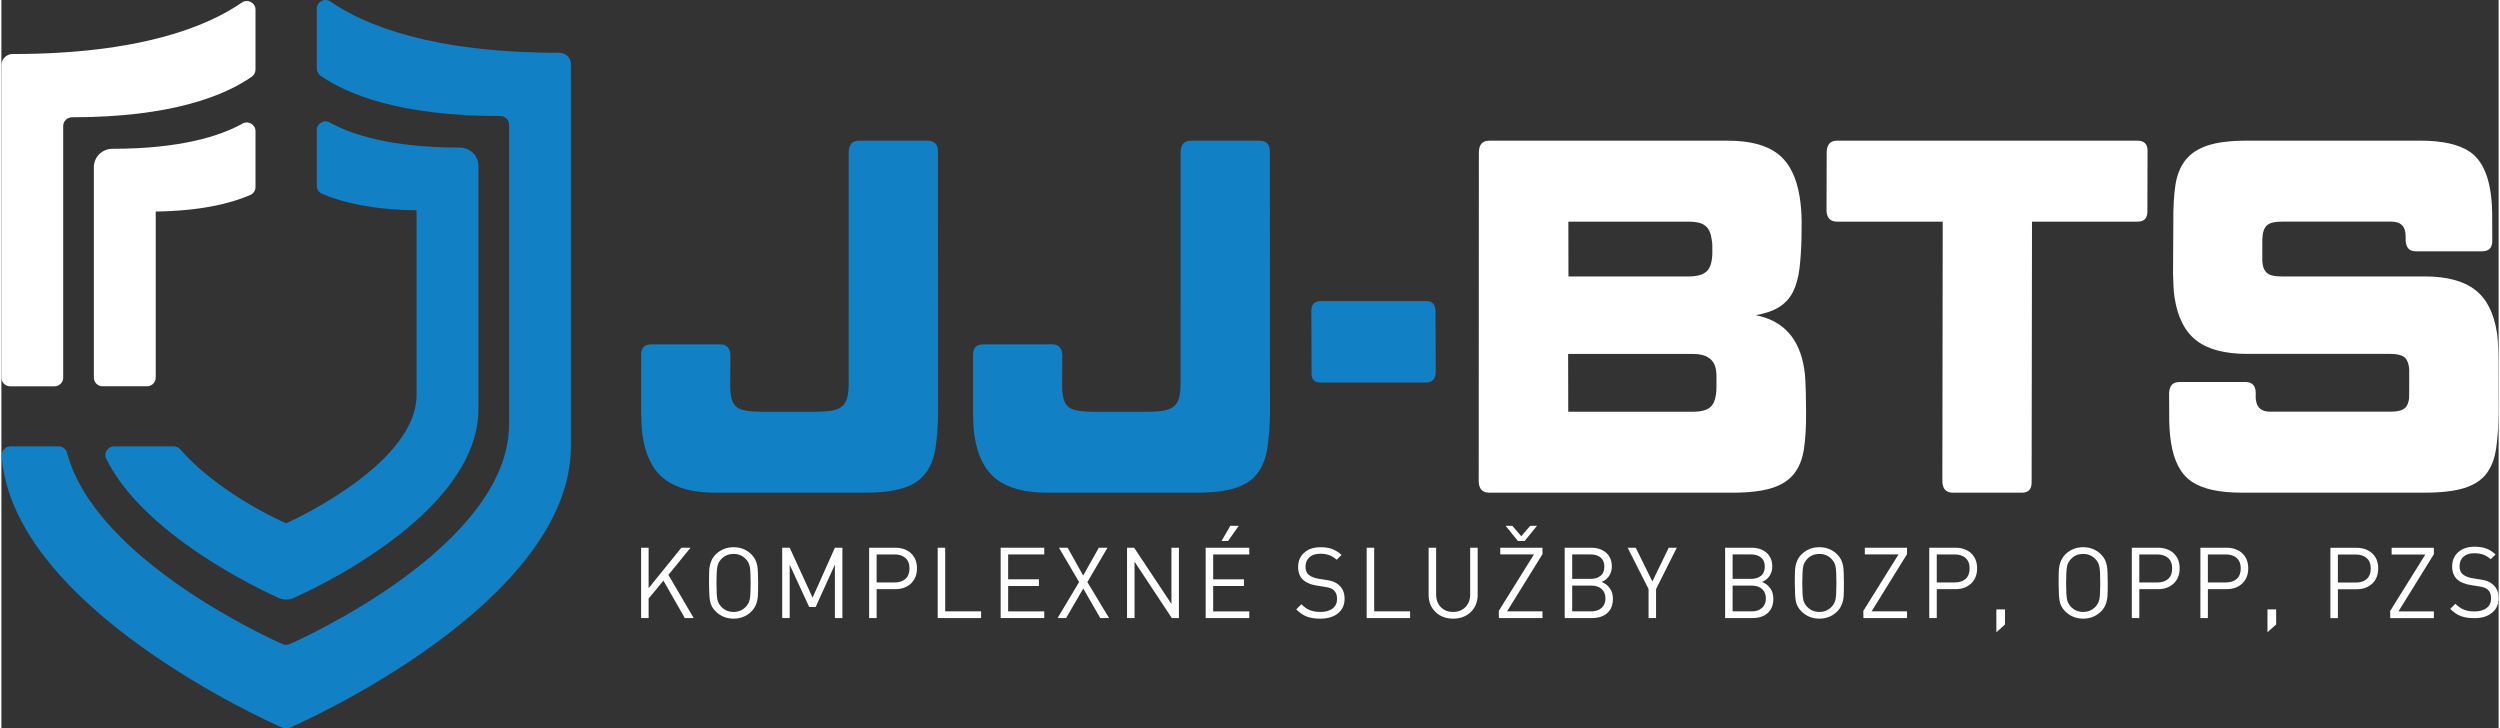
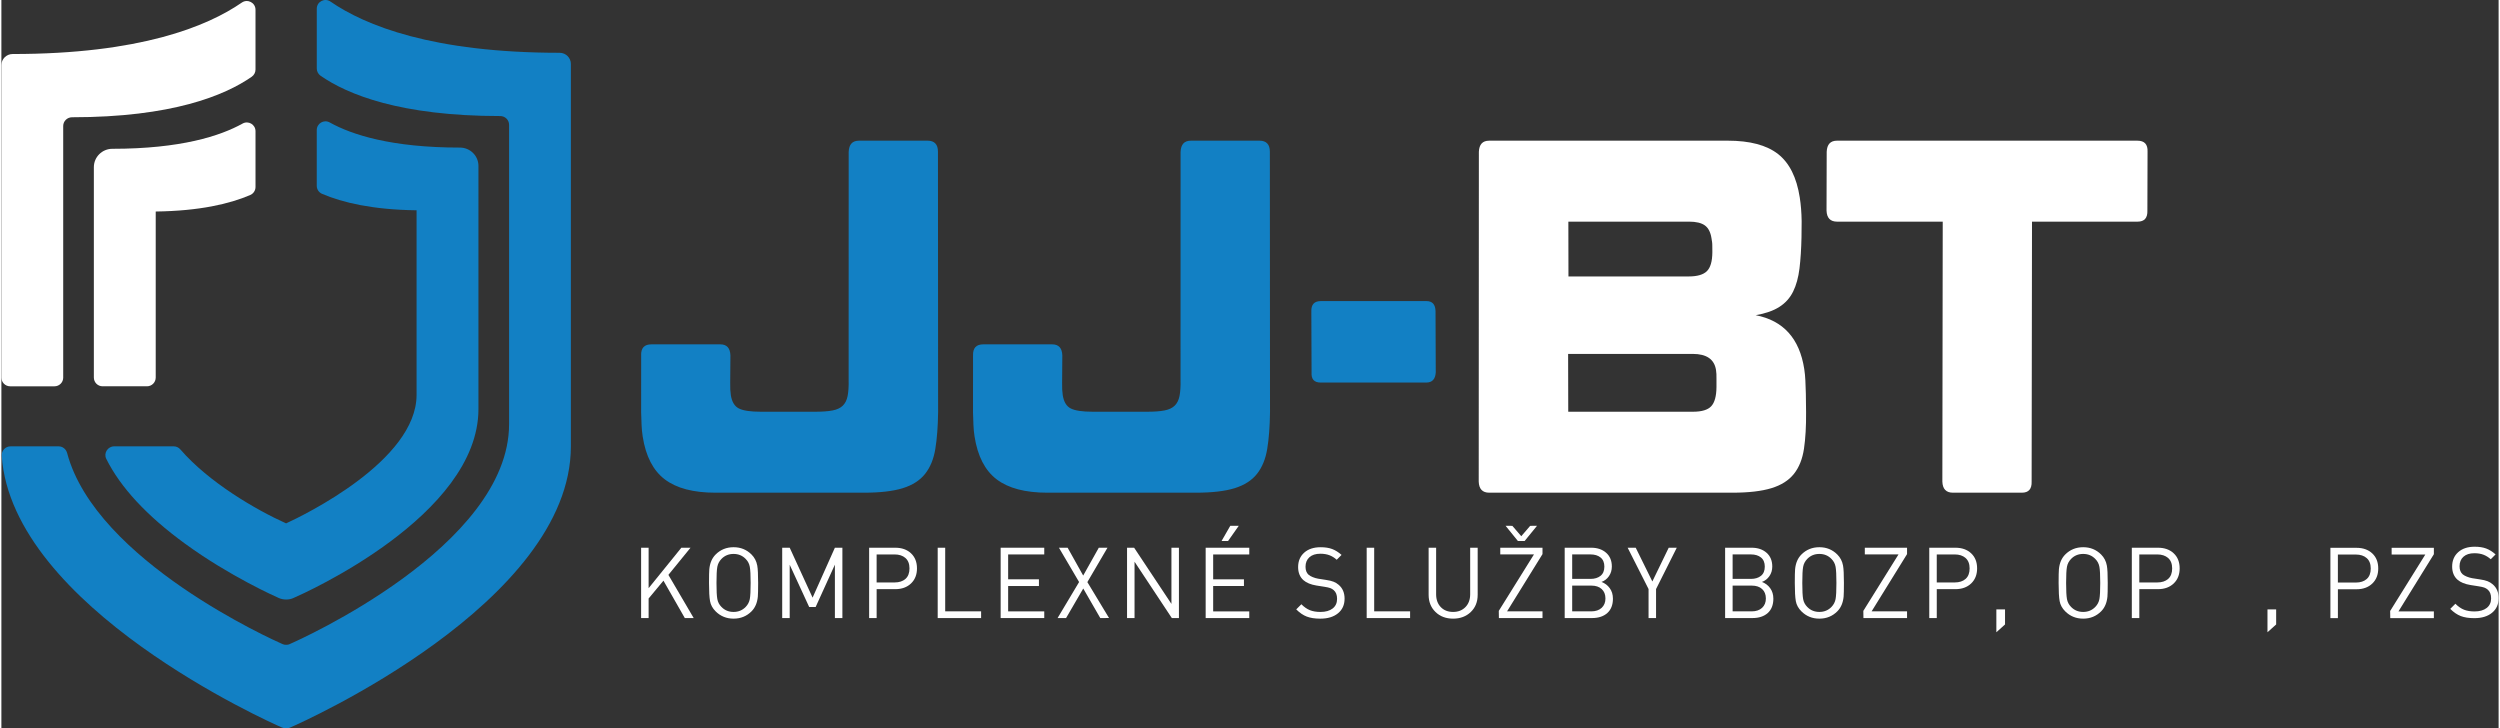
<svg xmlns="http://www.w3.org/2000/svg" id="Vrstva_1" data-name="Vrstva 1" viewBox="0 0 1528.41 445.73" width="230" height="67">
  <rect x="0" y="0" width="1528.41" height="445.73" fill="#333333" stroke="none" />
  <defs>
    <style>
      .cls-1 {
        fill: #1280c4;
      }

      .cls-2 {
        fill: #fff;
      }
    </style>
  </defs>
  <path class="cls-1" d="M280.64,90.33c-41.83,0-66.04-7.8-79.7-15.39-3.57-1.98-7.92.59-7.92,4.67v34.14c0,2.15,1.29,4.05,3.28,4.9,12.49,5.34,30.88,9.71,57.81,10.06v112.96c0,40.36-69.24,73.78-79.86,78.66-18.7-8.43-47.34-25.17-64.74-45.29-1.02-1.18-2.47-1.86-4.02-1.86h-36.45c-3.93,0-6.6,4.13-4.85,7.65,8.67,17.45,24.74,34.8,48.1,51.84,27.67,20.19,56.26,32.79,57.46,33.32,1.38.62,2.91.94,4.57.94s3.16-.33,4.55-.98c6.02-2.62,113.11-50.16,113.11-115.62V101.55c0-6.22-5.1-11.22-11.32-11.22" />
  <path class="cls-2" d="M37.83,231.08V77.13c0-2.97,2.45-5.36,5.42-5.36,61.06-.01,93.38-13.27,109.93-24.77,1.46-1.02,2.35-2.66,2.35-4.43V5.97c0-4.33-4.84-6.84-8.4-4.38-21.21,14.66-62.5,31.47-140.25,31.47-3.84,0-6.88,3.12-6.88,6.81v191.22c0,2.96,2.4,5.35,5.35,5.35h27.14c2.95,0,5.35-2.39,5.35-5.35" />
  <path class="cls-1" d="M341.67,32.31c-77.82,0-119.06-16.73-140.25-31.34-3.56-2.46-8.39.04-8.39,4.37v36.63c0,1.78.89,3.39,2.35,4.41,16.51,11.46,48.79,24.64,109.93,24.65,2.97,0,5.42,2.37,5.42,5.34v183.18c0,74.94-128.79,132.28-134.3,134.67-.65.35-1.45.43-2.09.43-.8,0-1.54-.08-2.26-.43-5-2.2-114.26-50.84-131.84-116.91-.64-2.4-2.72-4.12-5.2-4.12H5.56c-3.12,0-5.57,2.66-5.36,5.78,6.42,92.9,164.47,163.22,171.28,166.2.95.43,1.82.58,2.84.58.85,0,1.8-.15,2.67-.58,7.03-3.04,171.56-76.24,171.56-172V39.12c0-3.69-3.04-6.81-6.88-6.81" />
  <path class="cls-2" d="M94.45,231.08v-101.62c26.89-.35,45.29-4.72,57.79-10.07,1.99-.85,3.29-2.78,3.29-4.94v-34.15c0-4.08-4.36-6.66-7.92-4.67-13.64,7.59-37.85,15.44-79.7,15.44-6.22,0-11.32,5.02-11.32,11.23v128.78c0,2.96,2.39,5.35,5.35,5.35h27.16c2.95,0,5.35-2.39,5.35-5.35" />
  <path class="cls-1" d="M391.56,217.53c-.16-4.51,1.92-6.77,6.25-6.77h42.2c3.97,0,6.03,2.26,6.19,6.77l-.13,16.62c-.06,3.08.06,5.64.38,7.69.64,4.11,2.28,6.82,4.92,8.16,2.64,1.34,7.11,2,13.43,2h33.27c4.33,0,7.85-.25,10.57-.77,2.71-.51,4.82-1.48,6.31-2.92,1.49-1.43,2.49-3.43,2.99-6,.5-2.56.71-5.9.61-10l.03-139.43c.2-4.51,2.28-6.77,6.25-6.77h42.2c1.98,0,3.51.57,4.59,1.69,1.08,1.13,1.61,2.82,1.6,5.08l.09,159.43c-.11,8.62-.67,16.06-1.68,22.31-1.01,6.26-3.1,11.39-6.27,15.39-3.17,4-7.72,6.93-13.65,8.77-5.94,1.85-13.87,2.77-23.78,2.77h-90.88c-13.53,0-23.87-2.72-31.02-8.16-7.16-5.43-11.67-14.21-13.54-26.31-.35-2.26-.57-4.56-.67-6.93-.09-2.35-.19-4.97-.27-7.85l.02-34.78Z" />
  <path class="cls-1" d="M594.7,217.53c-.16-4.51,1.92-6.77,6.25-6.77h42.2c3.97,0,6.03,2.26,6.19,6.77l-.13,16.62c-.06,3.08.06,5.64.38,7.69.64,4.11,2.28,6.82,4.92,8.16,2.64,1.34,7.11,2,13.43,2h33.27c4.33,0,7.85-.25,10.57-.77,2.71-.51,4.82-1.48,6.31-2.92,1.49-1.43,2.49-3.43,2.99-6,.5-2.56.71-5.9.61-10l.03-139.43c.2-4.51,2.28-6.77,6.25-6.77h42.2c1.98,0,3.51.57,4.59,1.69,1.08,1.13,1.61,2.82,1.6,5.08l.09,159.43c-.11,8.62-.67,16.06-1.68,22.31-1.02,6.26-3.1,11.39-6.27,15.39-3.17,4-7.72,6.93-13.65,8.77-5.94,1.85-13.87,2.77-23.78,2.77h-90.89c-13.53,0-23.87-2.72-31.02-8.16-7.16-5.43-11.67-14.21-13.55-26.31-.35-2.26-.57-4.56-.67-6.93-.09-2.35-.19-4.97-.27-7.85l.02-34.78Z" />
  <path class="cls-1" d="M807.45,234.14c-3.97,0-5.82-2.05-5.56-6.16l-.14-37.55c-.09-4.1,1.84-6.15,5.81-6.15h64.65c3.6,0,5.46,2.06,5.55,6.15l.14,37.55c-.27,4.11-2.2,6.16-5.81,6.16h-64.65Z" />
  <path class="cls-2" d="M1056.62,86.1c13.53,0,23.78,2.72,30.75,8.16,6.97,5.44,11.41,14.31,13.32,26.63.35,2.26.62,4.57.8,6.92.19,2.36.31,4.88.35,7.54l-.09,9.85c-.15,7.19-.56,13.54-1.23,19.08-.68,5.54-1.97,10.27-3.89,14.16-1.92,3.9-4.72,7.03-8.42,9.39-3.69,2.36-8.53,4.06-14.5,5.08,16.92,3.28,26.83,14.26,29.72,32.93.35,2.26.58,4.62.69,7.08.11,2.46.21,5.13.29,8l.14,11.39c.07,8.62-.36,16.06-1.28,22.31-.93,6.26-2.97,11.39-6.14,15.39-3.17,4-7.76,6.93-13.79,8.77-6.03,1.85-14,2.77-23.92,2.77h-148.77c-4.15,0-6.3-2.26-6.46-6.77l.09-201.9c.2-4.51,2.28-6.77,6.25-6.77h146.06ZM958.91,216.61l.08,35.39h76.28c5.41,0,9.16-1.12,11.24-3.38,2.09-2.26,3.15-6.16,3.2-11.7v-5.23c.01-1.02.01-1.95-.03-2.77-.04-.82-.12-1.64-.25-2.46-1.02-6.56-5.77-9.85-14.24-9.85h-76.28ZM959.14,169.2h73.57c5.23,0,8.94-1.08,11.13-3.23,2.19-2.15,3.31-6,3.35-11.54l-.03-3.69c.01-1.03-.03-1.9-.14-2.62-.11-.72-.23-1.49-.36-2.31-.57-3.69-1.92-6.31-4.06-7.85-2.13-1.54-5.36-2.31-9.69-2.31h-73.85l.06,33.55Z" />
  <path class="cls-2" d="M1188.18,135.66h-64.65c-4.15,0-6.3-2.26-6.46-6.77l.1-36.01c.2-4.51,2.29-6.77,6.26-6.77h183.93c4.33,0,6.39,2.26,6.19,6.77l-.1,36.01c.16,4.52-1.83,6.77-5.98,6.77h-64.64l-.23,159.12c.16,4.51-1.83,6.77-5.98,6.77h-42.2c-4.15,0-6.3-2.26-6.46-6.77l.23-159.12Z" />
-   <path class="cls-2" d="M1462.1,251.99c4.51,0,7.58-.82,9.22-2.46,1.64-1.64,2.43-4.41,2.36-8.31l.02-13.85c.05-.82-.02-1.85-.2-3.08-.45-2.87-1.52-4.87-3.23-6-1.71-1.12-4.46-1.69-8.25-1.69h-87.64c-13.53,0-23.82-2.72-30.89-8.16-7.06-5.43-11.53-14.21-13.41-26.32-.35-2.25-.57-4.56-.66-6.93-.1-2.35-.19-4.97-.27-7.85l.18-32.01c-.07-8.62.36-16,1.3-22.16.94-6.15,2.99-11.23,6.16-15.23,3.17-4,7.71-6.97,13.63-8.93,5.92-1.95,13.93-2.92,24.03-2.92h106.03c13.52,0,23.61,2.26,30.26,6.77,6.65,4.52,10.88,12.62,12.69,24.32.8,5.13,1.15,10.88,1.05,17.24l.06,12.62c.15,4.52-1.93,6.77-6.26,6.77h-40.57c-3.97,0-6.03-2.25-6.19-6.77v-1.85c0-1.02-.06-2.05-.22-3.08-.66-4.31-3.53-6.46-8.57-6.46h-67.08c-4.51,0-7.59.82-9.22,2.46-1.64,1.64-2.52,4.41-2.63,8.31l-.03,12.01c-.05.82.03,1.95.26,3.38.41,2.67,1.47,4.57,3.18,5.69,1.71,1.13,4.46,1.69,8.24,1.69h87.64c13.52,0,23.82,2.73,30.88,8.16,7.06,5.44,11.52,14.11,13.36,26,.35,2.26.58,4.62.69,7.08.11,2.46.21,5.13.29,8l.11,33.85c-.11,8.62-.62,16.06-1.54,22.32-.92,6.26-2.92,11.39-6,15.39-3.07,4-7.62,6.92-13.65,8.77-6.03,1.85-14,2.77-23.92,2.77h-112.25c-13.71,0-23.88-2.26-30.53-6.77-6.65-4.51-10.87-12.51-12.64-24.01-.8-5.13-1.16-10.97-1.09-17.54l-.06-12.62c.2-4.51,2.28-6.77,6.25-6.77h40.58c1.99,0,3.51.57,4.59,1.69,1.08,1.13,1.61,2.83,1.6,5.08l-.03,1.54c-.05.82.02,1.85.21,3.08.7,4.51,3.57,6.77,8.62,6.77h73.57Z" />
  <g>
    <path class="cls-2" d="M423.73,378.28h-5.45s-13.07-22.89-13.07-22.89l-9.08,10.92v11.97h-4.59v-43.05h4.59v24.76l20.04-24.76h5.61s-13.54,16.62-13.54,16.62l15.49,26.44Z" />
    <path class="cls-2" d="M463.16,356.78c0,4.27-.06,7.07-.18,8.39-.36,3.78-1.65,6.78-3.86,9-2.98,2.98-6.64,4.47-10.99,4.47s-8.01-1.49-10.99-4.47c-1.85-1.85-2.99-3.92-3.41-6.22-.42-2.29-.63-6.02-.63-11.17,0-4.27.06-7.07.18-8.39.36-3.78,1.65-6.78,3.86-9,2.98-2.98,6.64-4.47,10.99-4.47s8.01,1.49,10.99,4.47c1.85,1.85,3.02,4.11,3.5,6.76.36,1.93.54,5.47.54,10.63ZM458.57,356.78c0-4.71-.17-8-.51-9.87-.34-1.87-1.18-3.47-2.51-4.8-1.97-2.05-4.45-3.08-7.43-3.08s-5.46,1.03-7.43,3.08c-1.33,1.37-2.16,2.97-2.51,4.8-.34,1.83-.51,5.12-.51,9.87s.17,8,.51,9.87c.34,1.87,1.18,3.47,2.51,4.8,1.97,2.05,4.45,3.08,7.43,3.08s5.45-1.03,7.43-3.08c1.33-1.37,2.16-2.97,2.51-4.8.34-1.83.51-5.12.51-9.87Z" />
    <path class="cls-2" d="M514.73,378.28h-4.59v-32.69l-11.78,25.92-3.95.02-11.93-25.88v32.62h-4.59v-43.05h4.59l14.01,30.56,13.65-30.56h4.59v43.05Z" />
    <path class="cls-2" d="M560.38,347.88c0,3.83-1.22,6.91-3.65,9.23-2.44,2.32-5.65,3.48-9.63,3.48h-11.41v17.69h-4.59v-43.05h16c3.99,0,7.19,1.14,9.63,3.42,2.43,2.28,3.65,5.36,3.65,9.23ZM555.79,347.88c0-2.79-.83-4.91-2.48-6.36-1.65-1.45-3.87-2.18-6.64-2.18h-10.99v17.15h10.99c2.82,0,5.04-.73,6.67-2.18,1.63-1.45,2.45-3.59,2.45-6.42Z" />
    <path class="cls-2" d="M599.63,378.28h-26.57v-43.05h4.59v38.95h21.98v4.11Z" />
    <path class="cls-2" d="M638.28,378.28h-26.69v-43.05h26.69v4.11h-22.1v15.22h18.84v4.11h-18.84v15.52h22.1v4.11Z" />
    <path class="cls-2" d="M677.95,378.25l-5.38.04-10.42-18.09-10.53,18.1h-5.2s13.18-22.07,13.18-22.07l-12.33-20.99h5.32s9.52,17.03,9.52,17.03l9.54-17.03h5.32s-12.31,21.03-12.31,21.03l13.28,22Z" />
    <path class="cls-2" d="M720.71,378.28h-4.35l-22.82-34.48v34.48h-4.59v-43.05h4.34s22.83,34.38,22.83,34.38v-34.38h4.59v43.05Z" />
    <path class="cls-2" d="M763.76,378.28h-26.69v-43.05h26.69v4.11h-22.1v15.22h18.84v4.11h-18.84v15.52h22.1v4.11ZM757.32,321.82l-6.54,9.3h-3.98l5.33-9.29h5.19Z" />
    <path class="cls-2" d="M822.09,366.45c0,3.75-1.34,6.72-4.02,8.91-2.68,2.2-6.29,3.29-10.84,3.29-3.3,0-6.06-.42-8.27-1.27-2.21-.84-4.37-2.31-6.46-4.41l3.14-3.14c1.73,1.73,3.49,2.95,5.28,3.65,1.79.71,3.93,1.06,6.43,1.06,3.14,0,5.62-.71,7.43-2.11,1.81-1.41,2.72-3.36,2.72-5.86s-.69-4.17-2.05-5.37c-.64-.56-1.36-.99-2.14-1.27-.78-.28-1.94-.54-3.47-.78l-5.01-.79c-3.42-.56-6.06-1.65-7.91-3.26-2.17-1.93-3.26-4.61-3.26-8.03,0-3.66,1.24-6.6,3.72-8.82,2.47-2.21,5.83-3.32,10.05-3.32,2.74,0,5.08.36,7.04,1.09,1.95.73,3.87,1.93,5.77,3.62l-2.96,2.96c-1.33-1.21-2.79-2.12-4.38-2.75-1.59-.62-3.47-.94-5.65-.94-2.86,0-5.08.72-6.67,2.14-1.59,1.43-2.39,3.37-2.39,5.83,0,2.17.64,3.83,1.93,4.95.64.52,1.49,1,2.54,1.42,1.05.42,2.13.74,3.26.94l4.71.73c1.97.28,3.54.65,4.71,1.12,1.17.46,2.21,1.1,3.14,1.9,2.42,2.05,3.62,4.89,3.62,8.51Z" />
    <path class="cls-2" d="M1528.41,366.14c0,3.75-1.34,6.72-4.02,8.91-2.68,2.2-6.29,3.29-10.84,3.29-3.3,0-6.06-.42-8.27-1.27-2.21-.84-4.37-2.31-6.46-4.41l3.14-3.14c1.73,1.73,3.49,2.95,5.28,3.65,1.79.71,3.93,1.06,6.43,1.06,3.14,0,5.62-.71,7.43-2.11,1.81-1.41,2.72-3.36,2.72-5.86s-.69-4.17-2.05-5.37c-.64-.56-1.36-.99-2.14-1.27-.78-.28-1.94-.54-3.47-.78l-5.01-.79c-3.42-.56-6.06-1.65-7.91-3.26-2.17-1.93-3.26-4.61-3.26-8.03,0-3.66,1.24-6.6,3.72-8.82,2.47-2.21,5.83-3.32,10.05-3.32,2.74,0,5.08.36,7.04,1.09,1.95.73,3.87,1.93,5.77,3.62l-2.96,2.96c-1.33-1.21-2.79-2.12-4.38-2.75-1.59-.62-3.47-.94-5.65-.94-2.86,0-5.08.72-6.67,2.14-1.59,1.43-2.39,3.37-2.39,5.83,0,2.17.64,3.83,1.93,4.95.64.52,1.49,1,2.54,1.42,1.05.42,2.13.74,3.26.94l4.71.73c1.97.28,3.54.65,4.71,1.12,1.17.46,2.21,1.1,3.14,1.9,2.42,2.05,3.62,4.89,3.62,8.51Z" />
    <path class="cls-2" d="M862.19,378.28h-26.57v-43.05h4.59v38.95h21.98v4.11Z" />
    <path class="cls-2" d="M903.55,364.07c0,4.31-1.41,7.82-4.23,10.52-2.82,2.7-6.42,4.05-10.81,4.05s-7.98-1.36-10.78-4.08c-2.8-2.72-4.2-6.22-4.2-10.49v-28.84h4.59v28.48c0,3.27.95,5.89,2.84,7.86,1.89,1.97,4.41,2.96,7.55,2.96s5.62-.99,7.55-2.96c1.93-1.98,2.9-4.6,2.9-7.86v-28.48h4.59v28.84Z" />
    <path class="cls-2" d="M943.23,378.28h-26.69l-.07-4.39,21.53-34.56h-20.62v-4.11h25.85v3.92l-21.68,35.02h21.68v4.11ZM939.87,321.82l-7.58,9.3h-4.11l-7.55-9.3,4.14.02,5.46,6.35,5.46-6.35,4.17-.02Z" />
    <path class="cls-2" d="M986.34,366.38c0,3.83-1.15,6.76-3.44,8.82-2.29,2.05-5.42,3.08-9.36,3.08h-16.73v-43.05h16.18c3.78,0,6.84,1.03,9.18,3.09,2.34,2.06,3.5,4.87,3.5,8.42,0,2.22-.58,4.18-1.75,5.87-1.17,1.7-2.7,2.89-4.59,3.57,2.09.77,3.78,2.04,5.07,3.83,1.29,1.79,1.93,3.92,1.93,6.37ZM981.09,346.79c0-2.46-.78-4.32-2.33-5.58-1.55-1.25-3.59-1.88-6.13-1.88h-11.23v14.98h11.23c2.54,0,4.58-.63,6.13-1.88,1.55-1.25,2.33-3.13,2.33-5.64ZM981.75,366.27c0-2.42-.77-4.33-2.29-5.74-1.53-1.41-3.64-2.11-6.34-2.11h-11.72v15.76h11.72c2.66,0,4.76-.72,6.31-2.14,1.55-1.43,2.33-3.35,2.33-5.77Z" />
    <path class="cls-2" d="M1025.41,335.23l-12.68,25.3v17.75h-4.59v-17.76l-12.8-25.3h4.94s10.18,20.66,10.18,20.66l10.02-20.65h4.93Z" />
    <path class="cls-2" d="M1084.53,366.38c0,3.83-1.15,6.76-3.44,8.82-2.29,2.05-5.42,3.08-9.36,3.08h-16.73v-43.05h16.18c3.78,0,6.84,1.03,9.18,3.09,2.34,2.06,3.5,4.87,3.5,8.42,0,2.22-.58,4.18-1.75,5.87-1.17,1.7-2.7,2.89-4.59,3.57,2.09.77,3.78,2.04,5.07,3.83,1.29,1.79,1.93,3.92,1.93,6.37ZM1079.28,346.79c0-2.46-.78-4.32-2.33-5.58-1.55-1.25-3.59-1.88-6.13-1.88h-11.23v14.98h11.23c2.54,0,4.58-.63,6.13-1.88,1.55-1.25,2.33-3.13,2.33-5.64ZM1079.94,366.27c0-2.42-.77-4.33-2.29-5.74-1.53-1.41-3.64-2.11-6.34-2.11h-11.72v15.76h11.72c2.66,0,4.76-.72,6.31-2.14,1.55-1.43,2.33-3.35,2.33-5.77Z" />
    <path class="cls-2" d="M1127.71,356.78c0,4.27-.06,7.07-.18,8.39-.36,3.78-1.65,6.78-3.86,9-2.98,2.98-6.64,4.47-10.99,4.47s-8.01-1.49-10.99-4.47c-1.85-1.85-2.99-3.92-3.41-6.22-.42-2.29-.63-6.02-.63-11.17,0-4.27.06-7.07.18-8.39.36-3.78,1.65-6.78,3.86-9,2.98-2.98,6.64-4.47,10.99-4.47s8.01,1.49,10.99,4.47c1.85,1.85,3.02,4.11,3.5,6.76.36,1.93.54,5.47.54,10.63ZM1123.12,356.78c0-4.71-.17-8-.51-9.87-.34-1.87-1.18-3.47-2.5-4.8-1.97-2.05-4.45-3.08-7.43-3.08s-5.46,1.03-7.43,3.08c-1.33,1.37-2.16,2.97-2.5,4.8-.34,1.83-.51,5.12-.51,9.87s.17,8,.51,9.87c.34,1.87,1.18,3.47,2.5,4.8,1.97,2.05,4.45,3.08,7.43,3.08s5.45-1.03,7.43-3.08c1.33-1.37,2.16-2.97,2.5-4.8.34-1.83.51-5.12.51-9.87Z" />
    <path class="cls-2" d="M1166.35,378.28h-26.69l-.07-4.39,21.53-34.56h-20.62v-4.11h25.85v3.92l-21.68,35.02h21.68v4.11Z" />
    <path class="cls-2" d="M1209.23,347.88c0,3.83-1.22,6.91-3.65,9.23-2.44,2.32-5.65,3.48-9.63,3.48h-11.41v17.69h-4.59v-43.05h16c3.99,0,7.19,1.14,9.63,3.42,2.44,2.28,3.65,5.36,3.65,9.23ZM1204.64,347.88c0-2.79-.83-4.91-2.48-6.36-1.65-1.45-3.86-2.18-6.64-2.18h-10.99v17.15h10.99c2.82,0,5.04-.73,6.67-2.18,1.63-1.45,2.45-3.59,2.45-6.42Z" />
    <path class="cls-2" d="M1488.79,378.34h-26.69l-.07-4.39,21.53-34.56h-20.62v-4.11h25.85v3.92l-21.68,35.02h21.68v4.11Z" />
    <path class="cls-2" d="M1454.74,347.94c0,3.83-1.22,6.91-3.65,9.23-2.44,2.32-5.65,3.48-9.63,3.48h-11.41v17.69h-4.59v-43.05h16c3.99,0,7.19,1.14,9.63,3.42,2.44,2.28,3.65,5.36,3.65,9.23ZM1450.15,347.94c0-2.79-.83-4.91-2.48-6.36-1.65-1.45-3.86-2.18-6.64-2.18h-10.99v17.15h10.99c2.82,0,5.04-.73,6.67-2.18,1.63-1.45,2.45-3.59,2.45-6.42Z" />
    <path class="cls-2" d="M1226.32,382.2l-5.31,4.77v-14h5.31v9.23Z" />
    <path class="cls-2" d="M1289.18,356.78c0,4.27-.06,7.07-.18,8.39-.36,3.78-1.65,6.78-3.86,9-2.98,2.98-6.64,4.47-10.99,4.47s-8.01-1.49-10.99-4.47c-1.85-1.85-2.99-3.92-3.41-6.22-.42-2.29-.63-6.02-.63-11.17,0-4.27.06-7.07.18-8.39.36-3.78,1.65-6.78,3.86-9,2.98-2.98,6.64-4.47,10.99-4.47s8.01,1.49,10.99,4.47c1.85,1.85,3.02,4.11,3.5,6.76.36,1.93.54,5.47.54,10.63ZM1284.59,356.78c0-4.71-.17-8-.51-9.87-.34-1.87-1.18-3.47-2.5-4.8-1.97-2.05-4.45-3.08-7.43-3.08s-5.46,1.03-7.43,3.08c-1.33,1.37-2.16,2.97-2.5,4.8-.34,1.83-.51,5.12-.51,9.87s.17,8,.51,9.87c.34,1.87,1.18,3.47,2.5,4.8,1.97,2.05,4.45,3.08,7.43,3.08s5.45-1.03,7.43-3.08c1.33-1.37,2.16-2.97,2.5-4.8.34-1.83.51-5.12.51-9.87Z" />
    <path class="cls-2" d="M1333.2,347.88c0,3.83-1.22,6.91-3.65,9.23-2.44,2.32-5.65,3.48-9.63,3.48h-11.41v17.69h-4.59v-43.05h16c3.99,0,7.19,1.14,9.63,3.42,2.44,2.28,3.65,5.36,3.65,9.23ZM1328.61,347.88c0-2.79-.83-4.91-2.48-6.36-1.65-1.45-3.86-2.18-6.64-2.18h-10.99v17.15h10.99c2.82,0,5.04-.73,6.67-2.18,1.63-1.45,2.45-3.59,2.45-6.42Z" />
-     <path class="cls-2" d="M1375.17,347.88c0,3.83-1.22,6.91-3.65,9.23-2.44,2.32-5.65,3.48-9.63,3.48h-11.41v17.69h-4.59v-43.05h16c3.99,0,7.19,1.14,9.63,3.42,2.44,2.28,3.65,5.36,3.65,9.23ZM1370.58,347.88c0-2.79-.83-4.91-2.48-6.36-1.65-1.45-3.86-2.18-6.64-2.18h-10.99v17.15h10.99c2.82,0,5.04-.73,6.67-2.18,1.63-1.45,2.45-3.59,2.45-6.42Z" />
    <path class="cls-2" d="M1392.26,382.2l-5.31,4.77v-14h5.31v9.23Z" />
  </g>
</svg>